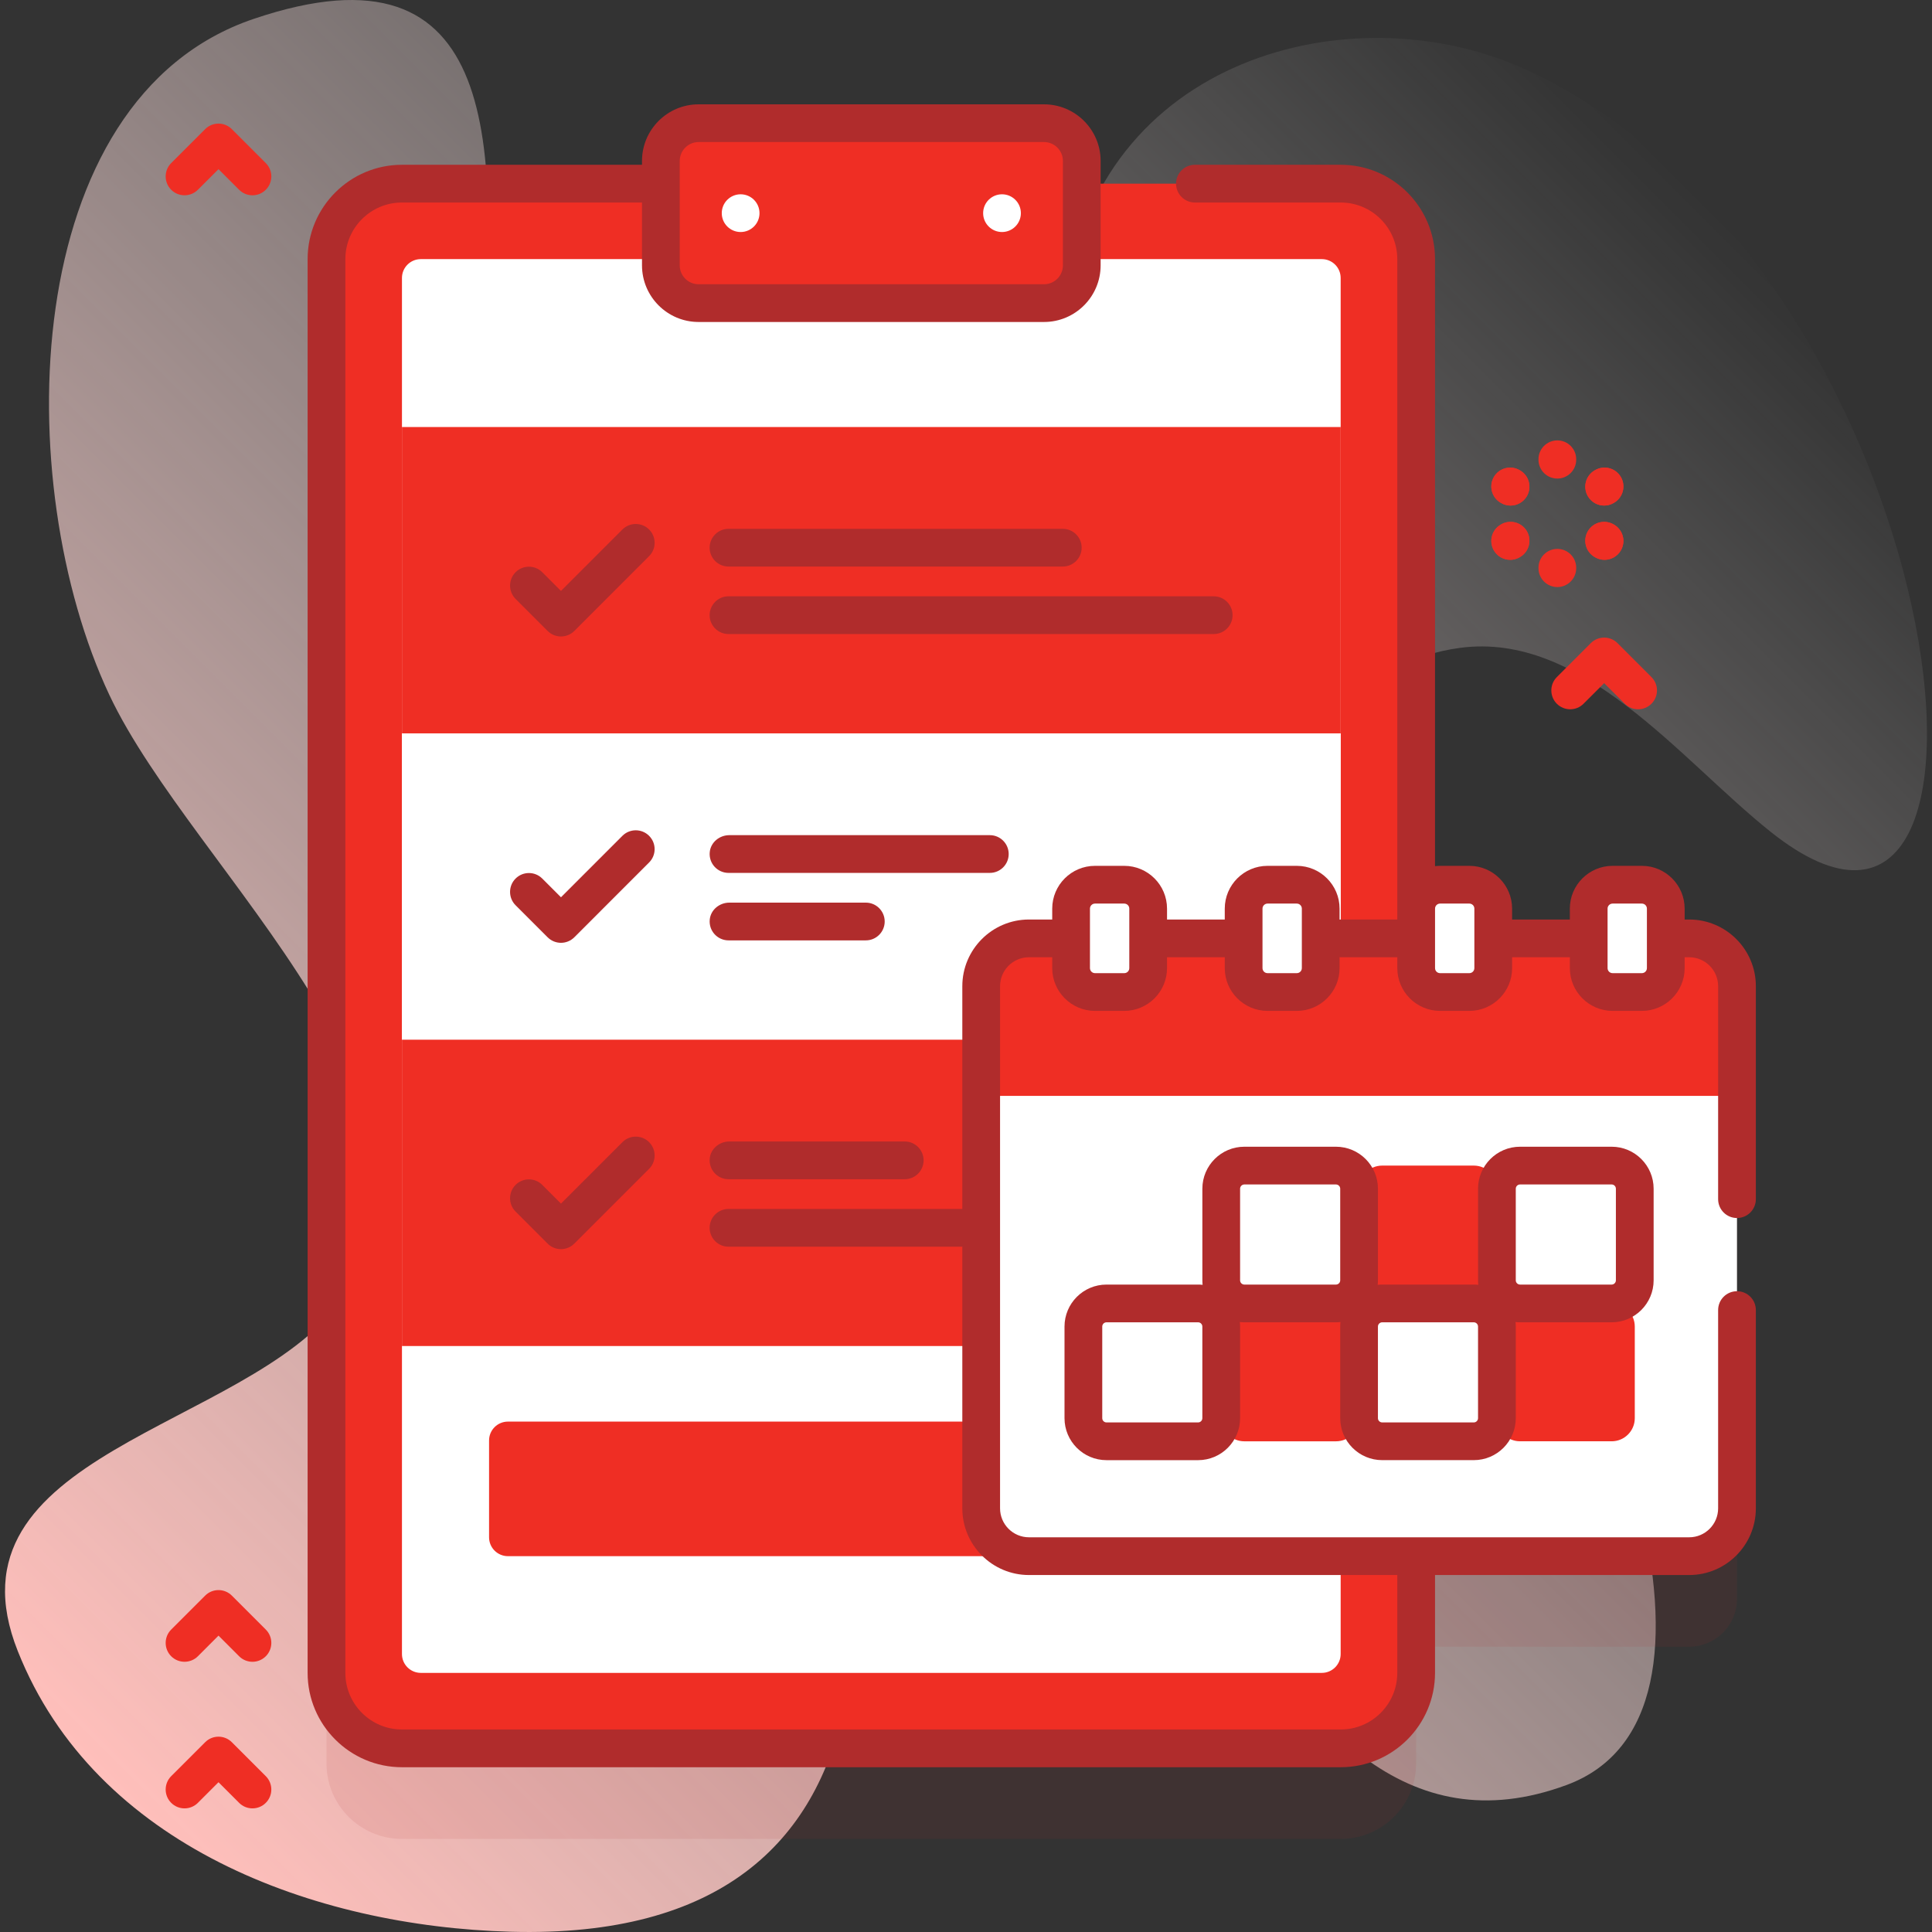
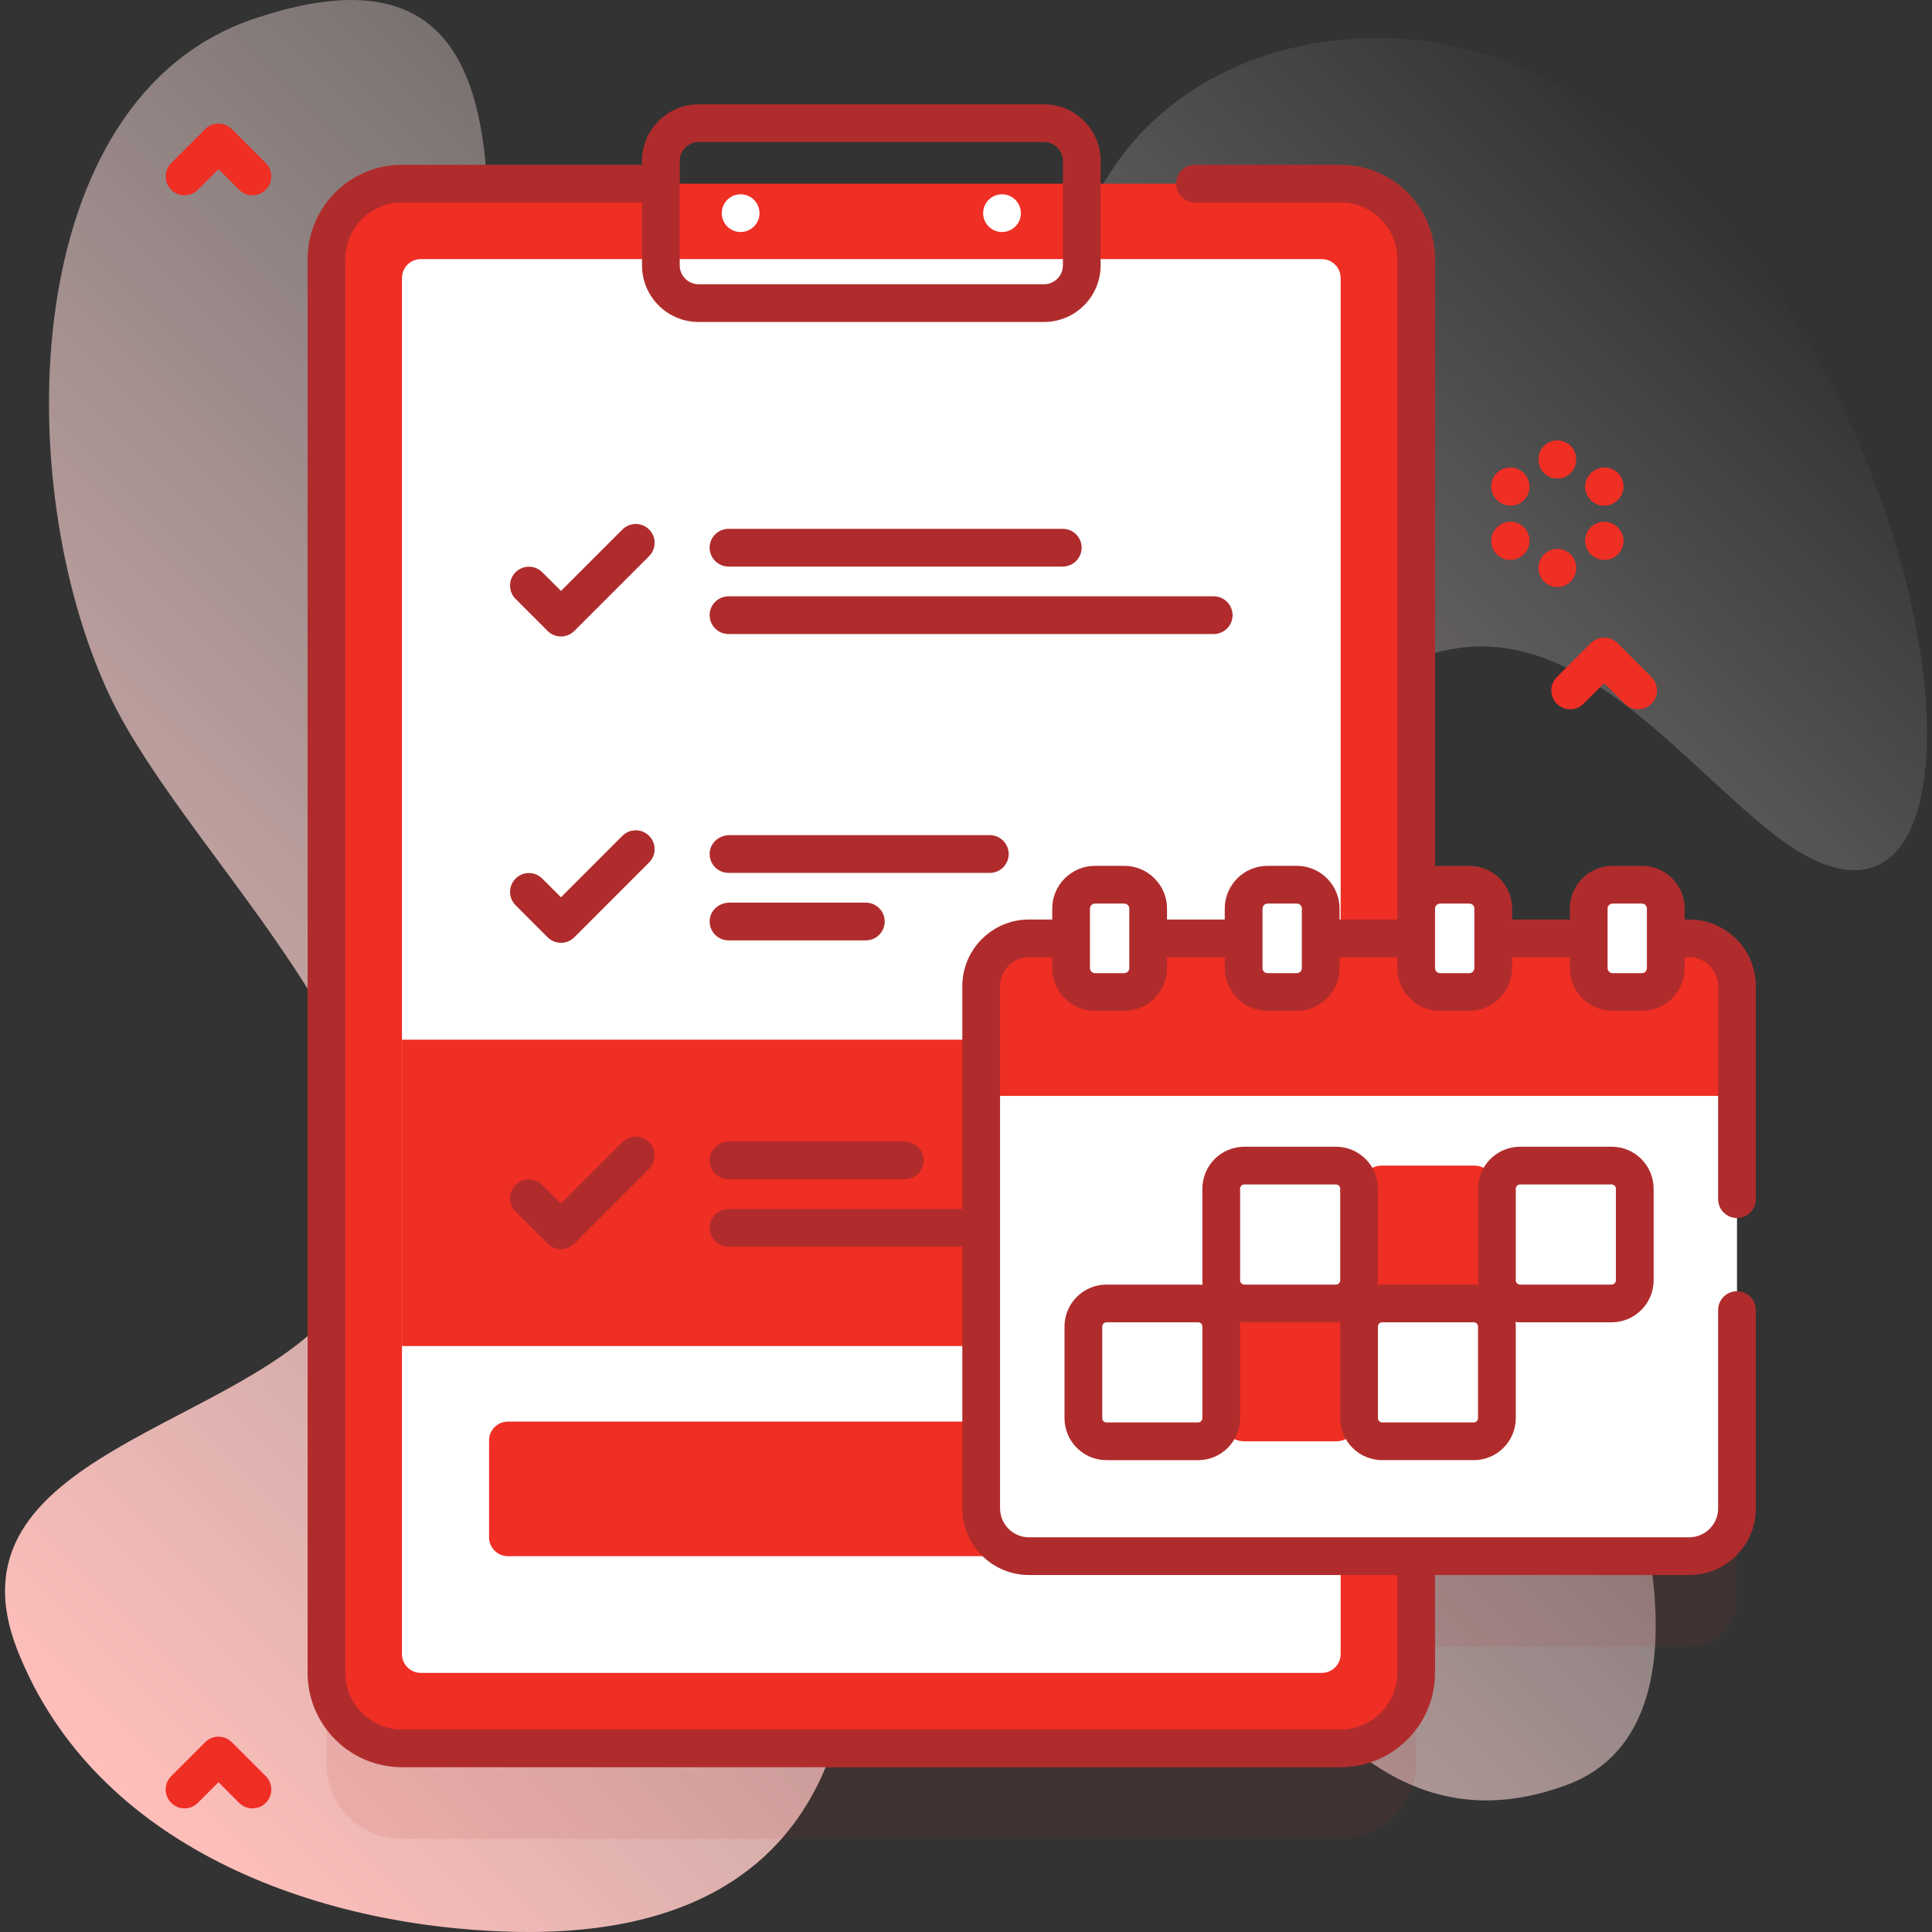
<svg xmlns="http://www.w3.org/2000/svg" width="94" height="94" viewBox="0 0 94 94" fill="none">
  <rect x="0" y="0" width="94" height="94" fill="#333333" stroke="none" />
  <g clip-path="url(#clip0_344_3902)">
    <path d="M74.182 3.359C65.789 -0.449 53.328 2.8 51.845 14.601C50.282 27.045 61.214 38.394 43.018 38.394C31.887 38.394 22.318 31.104 23.381 18.257C24.304 7.109 24.453 -3.178 12.342 0.919C0.834 4.812 0.492 23.549 5.318 33.806C9.39 42.46 23.542 53.91 16.522 63.377C11.952 69.541 -2.961 70.712 0.866 80.335C4.638 89.824 15.292 93.726 24.852 93.988C45.354 94.55 43.205 75.185 37.96 61.486C36.169 56.808 41.023 55.279 44.978 57.288C56.565 63.174 60.537 92.636 76.219 86.849C85.221 83.526 78.898 65.306 69.266 51.528C65.112 45.585 61.454 32.824 71.017 31.524C76.997 30.712 81.721 36.931 86.134 40.459C99.58 51.207 95.013 12.809 74.182 3.359Z" fill="url(#paint0_linear_344_3902)" />
    <path opacity="0.1" d="M82.185 50.061H68.901V17.014C68.901 14.985 67.258 13.342 65.229 13.342H19.557C17.528 13.342 15.885 14.985 15.885 17.014V85.799C15.885 87.828 17.528 89.471 19.557 89.471H65.229C67.258 89.471 68.901 87.828 68.901 85.799V80.119H82.185C83.471 80.119 84.512 79.078 84.512 77.793V52.387C84.512 51.103 83.471 50.061 82.185 50.061Z" fill="#B02C2C" />
    <path d="M68.901 12.607V81.393C68.901 83.421 67.258 85.064 65.229 85.064H19.557C17.528 85.064 15.885 83.421 15.885 81.393V12.607C15.885 10.579 17.528 8.936 19.557 8.936H65.229C67.258 8.936 68.901 10.579 68.901 12.607Z" fill="#EF2E24" />
    <path d="M65.229 13.525V80.475C65.229 80.983 64.818 81.393 64.311 81.393H20.475C19.968 81.393 19.557 80.983 19.557 80.475V13.525C19.557 13.017 19.968 12.607 20.475 12.607H64.311C64.818 12.607 65.229 13.017 65.229 13.525Z" fill="white" />
    <path d="M59.739 75.714H24.713C24.206 75.714 23.795 75.302 23.795 74.796V70.085C23.795 69.578 24.206 69.167 24.713 69.167H59.739C60.245 69.167 60.657 69.578 60.657 70.085V74.796C60.657 75.303 60.245 75.714 59.739 75.714Z" fill="#EF2E24" />
-     <path d="M19.557 20.777H65.23V35.682H19.557V20.777Z" fill="#EF2E24" />
-     <path d="M19.557 35.682H65.23V50.586H19.557V35.682Z" fill="white" />
    <path d="M19.557 50.586H65.23V65.49H19.557V50.586Z" fill="#EF2E24" />
-     <path d="M50.797 14.748H33.99C32.976 14.748 32.154 13.926 32.154 12.912V7.83C32.154 6.816 32.976 5.994 33.99 5.994H50.797C51.811 5.994 52.633 6.816 52.633 7.83V12.912C52.633 13.926 51.811 14.748 50.797 14.748Z" fill="#EF2E24" />
    <path d="M36.035 11.289C36.542 11.289 36.953 10.878 36.953 10.371C36.953 9.864 36.542 9.453 36.035 9.453C35.528 9.453 35.117 9.864 35.117 10.371C35.117 10.878 35.528 11.289 36.035 11.289Z" fill="white" />
    <path d="M48.752 11.289C49.259 11.289 49.67 10.878 49.67 10.371C49.67 9.864 49.259 9.453 48.752 9.453C48.245 9.453 47.834 9.864 47.834 10.371C47.834 10.878 48.245 11.289 48.752 11.289Z" fill="white" />
    <path d="M84.512 47.981V73.387C84.512 74.672 83.471 75.713 82.186 75.713H50.064C48.779 75.713 47.738 74.672 47.738 73.387V47.981C47.738 46.697 48.779 45.655 50.064 45.655H82.186C83.471 45.656 84.512 46.697 84.512 47.981Z" fill="white" />
    <path d="M65 70.126H60.543C59.922 70.126 59.418 69.622 59.418 69.001V64.544C59.418 63.922 59.922 63.419 60.543 63.419H65C65.621 63.419 66.125 63.923 66.125 64.544V69.001C66.125 69.622 65.621 70.126 65 70.126Z" fill="#EF2E24" />
    <path d="M84.512 53.319V47.982C84.512 46.698 83.47 45.656 82.186 45.656H50.064C48.78 45.656 47.738 46.698 47.738 47.982V53.319H84.512Z" fill="#EF2E24" />
    <path d="M54.7 48.267H53.276C52.634 48.267 52.113 47.746 52.113 47.103V44.208C52.113 43.566 52.634 43.045 53.276 43.045H54.7C55.343 43.045 55.863 43.566 55.863 44.208V47.104C55.863 47.746 55.343 48.267 54.7 48.267Z" fill="white" />
    <path d="M63.095 48.267H61.671C61.029 48.267 60.508 47.746 60.508 47.103V44.208C60.508 43.566 61.029 43.045 61.671 43.045H63.095C63.737 43.045 64.258 43.566 64.258 44.208V47.104C64.258 47.746 63.737 48.267 63.095 48.267Z" fill="white" />
    <path d="M71.489 48.267H70.065C69.423 48.267 68.902 47.746 68.902 47.103V44.208C68.902 43.566 69.423 43.045 70.065 43.045H71.489C72.132 43.045 72.652 43.566 72.652 44.208V47.104C72.652 47.746 72.132 48.267 71.489 48.267Z" fill="white" />
    <path d="M79.884 48.267H78.46C77.817 48.267 77.297 47.746 77.297 47.103V44.208C77.297 43.566 77.817 43.045 78.46 43.045H79.884C80.526 43.045 81.047 43.566 81.047 44.208V47.104C81.047 47.746 80.526 48.267 79.884 48.267Z" fill="white" />
    <path d="M71.707 63.418H67.25C66.629 63.418 66.125 62.914 66.125 62.293V57.836C66.125 57.215 66.629 56.711 67.25 56.711H71.707C72.328 56.711 72.832 57.215 72.832 57.836V62.293C72.832 62.914 72.328 63.418 71.707 63.418Z" fill="#EF2E24" />
-     <path d="M78.414 70.125H73.957C73.336 70.125 72.832 69.621 72.832 69V64.543C72.832 63.922 73.336 63.418 73.957 63.418H78.414C79.035 63.418 79.539 63.922 79.539 64.543V69C79.539 69.621 79.035 70.125 78.414 70.125Z" fill="#EF2E24" />
    <path d="M59.97 29.931C59.97 29.424 59.559 29.013 59.052 29.013H35.445C34.938 29.013 34.527 29.424 34.527 29.931C34.527 30.438 34.938 30.849 35.445 30.849H59.052C59.559 30.849 59.97 30.438 59.97 29.931Z" fill="#B02C2C" />
    <path d="M35.445 27.565H51.709C52.215 27.565 52.627 27.154 52.627 26.648C52.627 26.141 52.215 25.73 51.709 25.73H35.445C34.938 25.73 34.527 26.141 34.527 26.648C34.527 27.154 34.938 27.565 35.445 27.565Z" fill="#B02C2C" />
    <path d="M31.581 25.762C31.223 25.404 30.642 25.404 30.283 25.762L27.294 28.751L26.384 27.841C26.025 27.483 25.444 27.483 25.085 27.841C24.727 28.2 24.727 28.781 25.085 29.14L26.644 30.699C26.824 30.878 27.059 30.967 27.294 30.967C27.529 30.967 27.763 30.878 27.943 30.699L31.581 27.06C31.94 26.702 31.94 26.12 31.581 25.762Z" fill="#B02C2C" />
    <path d="M35.445 45.753H42.127C42.633 45.753 43.044 45.342 43.044 44.835C43.044 44.328 42.633 43.917 42.127 43.917H35.485C35.005 43.917 34.577 44.267 34.532 44.745C34.48 45.292 34.909 45.753 35.445 45.753Z" fill="#B02C2C" />
    <path d="M49.077 41.552C49.077 41.045 48.666 40.634 48.159 40.634H35.485C35.005 40.634 34.577 40.984 34.532 41.461C34.479 42.009 34.909 42.47 35.445 42.47H48.159C48.666 42.47 49.077 42.059 49.077 41.552Z" fill="#B02C2C" />
    <path d="M31.581 40.666C31.223 40.308 30.642 40.308 30.283 40.666L27.294 43.656L26.384 42.746C26.025 42.387 25.444 42.387 25.085 42.746C24.727 43.104 24.727 43.685 25.085 44.044L26.644 45.603C26.824 45.782 27.059 45.872 27.294 45.872C27.529 45.872 27.763 45.782 27.943 45.603L31.581 41.964C31.94 41.606 31.94 41.025 31.581 40.666Z" fill="#B02C2C" />
    <path d="M35.445 57.374H44.019C44.526 57.374 44.937 56.963 44.937 56.456C44.937 55.949 44.526 55.538 44.019 55.538H35.485C35.005 55.538 34.577 55.889 34.532 56.366C34.48 56.913 34.909 57.374 35.445 57.374Z" fill="#B02C2C" />
    <path d="M30.283 55.571L27.294 58.56L26.384 57.65C26.025 57.292 25.444 57.292 25.085 57.65C24.727 58.008 24.727 58.59 25.085 58.948L26.644 60.507C26.824 60.686 27.059 60.776 27.294 60.776C27.529 60.776 27.763 60.686 27.943 60.507L31.581 56.869C31.94 56.51 31.94 55.929 31.581 55.57C31.223 55.212 30.642 55.212 30.283 55.571Z" fill="#B02C2C" />
    <path d="M84.512 59.262C85.019 59.262 85.43 58.851 85.43 58.344V47.982C85.43 46.193 83.975 44.738 82.186 44.738H81.965V44.208C81.965 43.06 81.032 42.127 79.884 42.127H78.46C77.313 42.127 76.379 43.06 76.379 44.208V44.738H73.57V44.208C73.57 43.06 72.637 42.127 71.489 42.127H70.066C69.982 42.127 69.9 42.133 69.82 42.143V12.607C69.82 10.076 67.761 8.017 65.23 8.017H58.138C57.631 8.017 57.22 8.428 57.22 8.935C57.22 9.442 57.631 9.853 58.138 9.853H65.23C66.748 9.853 67.984 11.088 67.984 12.607V44.738H65.176V44.208C65.176 43.06 64.242 42.127 63.095 42.127H61.671C60.523 42.127 59.59 43.06 59.59 44.208V44.738H56.781V44.208C56.781 43.06 55.847 42.127 54.7 42.127H53.276C52.129 42.127 51.195 43.06 51.195 44.208V44.738H50.065C48.276 44.738 46.821 46.193 46.821 47.982V58.821H35.445C34.938 58.821 34.527 59.232 34.527 59.739C34.527 60.246 34.938 60.657 35.445 60.657H46.821V73.387C46.821 75.176 48.276 76.632 50.065 76.632H67.984V81.394C67.984 82.912 66.749 84.147 65.23 84.147H19.557C18.038 84.147 16.803 82.912 16.803 81.394V12.607C16.803 11.088 18.038 9.853 19.557 9.853H31.236V12.912C31.236 14.43 32.471 15.666 33.99 15.666H50.796C52.315 15.666 53.55 14.43 53.55 12.912V7.83C53.55 6.312 52.315 5.076 50.796 5.076H33.99C32.471 5.076 31.236 6.312 31.236 7.83V8.017H19.557C17.026 8.017 14.967 10.076 14.967 12.607V81.394C14.967 83.924 17.026 85.983 19.557 85.983H65.23C67.761 85.983 69.82 83.924 69.82 81.394V76.632H82.186C83.975 76.632 85.43 75.176 85.43 73.387V63.741C85.43 63.233 85.019 62.823 84.512 62.823C84.005 62.823 83.594 63.233 83.594 63.741V73.387C83.594 74.164 82.962 74.796 82.186 74.796H50.065C49.288 74.796 48.657 74.164 48.657 73.387V47.982C48.657 47.205 49.288 46.574 50.065 46.574H51.195V47.103C51.195 48.251 52.129 49.184 53.276 49.184H54.7C55.847 49.184 56.781 48.251 56.781 47.103V46.574H59.59V47.103C59.59 48.251 60.524 49.184 61.671 49.184H63.095C64.242 49.184 65.176 48.251 65.176 47.103V46.574H67.985V47.103C67.985 48.251 68.918 49.184 70.066 49.184H71.49C72.637 49.184 73.571 48.251 73.571 47.103V46.574H76.38V47.103C76.38 48.251 77.313 49.184 78.461 49.184H79.884C81.032 49.184 81.966 48.251 81.966 47.103V46.574H82.186C82.963 46.574 83.594 47.205 83.594 47.982V58.344C83.594 58.851 84.005 59.262 84.512 59.262ZM33.072 7.83C33.072 7.324 33.484 6.912 33.99 6.912H50.797C51.303 6.912 51.715 7.324 51.715 7.83V12.912C51.715 13.418 51.303 13.83 50.797 13.83H33.99C33.484 13.83 33.072 13.418 33.072 12.912V7.83ZM54.945 47.103C54.945 47.239 54.835 47.348 54.7 47.348H53.276C53.141 47.348 53.031 47.239 53.031 47.103V44.208C53.031 44.073 53.141 43.963 53.276 43.963H54.7C54.835 43.963 54.945 44.073 54.945 44.208V47.103ZM63.34 47.103C63.34 47.239 63.23 47.348 63.095 47.348H61.671C61.536 47.348 61.426 47.239 61.426 47.103V44.208C61.426 44.073 61.536 43.963 61.671 43.963H63.095C63.23 43.963 63.34 44.073 63.34 44.208V47.103ZM71.734 47.103C71.734 47.239 71.625 47.348 71.489 47.348H70.066C69.93 47.348 69.821 47.239 69.821 47.103V44.208C69.821 44.073 69.93 43.963 70.066 43.963H71.489C71.625 43.963 71.734 44.073 71.734 44.208V47.103ZM80.129 47.103C80.129 47.239 80.019 47.348 79.884 47.348H78.46C78.325 47.348 78.215 47.239 78.215 47.103V44.208C78.215 44.073 78.325 43.963 78.46 43.963H79.884C80.019 43.963 80.129 44.073 80.129 44.208V47.103Z" fill="#B02C2C" />
    <path d="M78.413 64.336C79.54 64.336 80.456 63.419 80.456 62.293V57.836C80.456 56.709 79.54 55.793 78.413 55.793H73.957C72.83 55.793 71.913 56.709 71.913 57.836V62.293C71.913 62.367 71.918 62.44 71.925 62.512C71.853 62.504 71.78 62.5 71.706 62.5H67.25C67.176 62.5 67.103 62.504 67.03 62.512C67.038 62.44 67.043 62.367 67.043 62.293V57.836C67.043 56.709 66.126 55.793 65 55.793H60.543C59.416 55.793 58.5 56.709 58.5 57.836V62.293C58.5 62.367 58.504 62.44 58.512 62.512C58.44 62.504 58.367 62.5 58.293 62.5H53.836C52.709 62.5 51.793 63.416 51.793 64.543V69C51.793 70.126 52.709 71.043 53.836 71.043H58.293C59.419 71.043 60.336 70.126 60.336 69V64.543C60.336 64.469 60.331 64.396 60.324 64.323C60.396 64.331 60.469 64.336 60.543 64.336H65C65.074 64.336 65.147 64.331 65.219 64.323C65.211 64.396 65.207 64.469 65.207 64.543V68.999C65.207 70.126 66.123 71.042 67.25 71.042H71.707C72.833 71.042 73.749 70.126 73.749 68.999V64.543C73.749 64.469 73.745 64.396 73.737 64.323C73.809 64.331 73.883 64.336 73.957 64.336H78.413V64.336ZM58.499 69C58.499 69.114 58.407 69.207 58.292 69.207H53.836C53.721 69.207 53.629 69.114 53.629 69V64.543C53.629 64.429 53.721 64.336 53.836 64.336H58.292C58.407 64.336 58.499 64.429 58.499 64.543V69ZM65.207 62.293C65.207 62.407 65.114 62.5 64.999 62.5H60.543C60.429 62.5 60.336 62.407 60.336 62.293V57.836C60.336 57.722 60.429 57.629 60.543 57.629H64.999C65.114 57.629 65.207 57.722 65.207 57.836V62.293ZM71.913 69C71.913 69.114 71.82 69.207 71.706 69.207H67.25C67.135 69.207 67.042 69.114 67.042 69V64.543C67.042 64.429 67.135 64.336 67.25 64.336H71.706C71.82 64.336 71.913 64.429 71.913 64.543V69ZM73.749 62.293V57.836C73.749 57.722 73.842 57.629 73.957 57.629H78.413C78.527 57.629 78.62 57.722 78.62 57.836V62.293C78.62 62.407 78.527 62.5 78.413 62.5H73.957C73.842 62.5 73.749 62.407 73.749 62.293Z" fill="#B02C2C" />
-     <path d="M12.283 80.853C12.048 80.853 11.813 80.763 11.634 80.584L10.631 79.58L9.628 80.584C9.269 80.942 8.688 80.942 8.329 80.584C7.971 80.225 7.971 79.644 8.329 79.285L9.982 77.633C10.34 77.275 10.921 77.275 11.28 77.633L12.932 79.285C13.291 79.644 13.291 80.225 12.932 80.584C12.753 80.763 12.518 80.853 12.283 80.853Z" fill="#EF2E24" />
    <path d="M12.283 9.502C12.048 9.502 11.813 9.412 11.634 9.233L10.631 8.23L9.628 9.233C9.269 9.591 8.688 9.591 8.329 9.233C7.971 8.875 7.971 8.293 8.329 7.935L9.982 6.283C10.34 5.924 10.921 5.924 11.28 6.283L12.932 7.935C13.291 8.293 13.291 8.875 12.932 9.233C12.753 9.412 12.518 9.502 12.283 9.502Z" fill="#EF2E24" />
    <path d="M79.701 34.51C79.466 34.51 79.231 34.42 79.052 34.241L78.049 33.238L77.045 34.241C76.687 34.599 76.106 34.599 75.747 34.241C75.389 33.882 75.389 33.301 75.747 32.943L77.4 31.29C77.758 30.932 78.34 30.932 78.698 31.29L80.35 32.943C80.709 33.301 80.709 33.882 80.35 34.241C80.171 34.42 79.936 34.51 79.701 34.51Z" fill="#EF2E24" />
    <path d="M12.283 87.985C12.048 87.985 11.813 87.896 11.634 87.716L10.631 86.713L9.628 87.716C9.269 88.075 8.688 88.075 8.329 87.716C7.971 87.358 7.971 86.777 8.329 86.418L9.982 84.766C10.34 84.407 10.921 84.407 11.28 84.766L12.932 86.418C13.291 86.777 13.291 87.358 12.932 87.716C12.753 87.896 12.518 87.985 12.283 87.985Z" fill="#EF2E24" />
    <path d="M73.494 24.598C73.337 24.598 73.177 24.558 73.032 24.472L73.014 24.462C72.576 24.206 72.428 23.644 72.684 23.206C72.94 22.768 73.502 22.621 73.94 22.877L73.958 22.887C74.396 23.143 74.543 23.705 74.288 24.143C74.117 24.435 73.81 24.598 73.494 24.598Z" fill="#EF2E24" />
    <path d="M78.066 27.238C77.909 27.238 77.75 27.197 77.604 27.112L77.586 27.101C77.148 26.846 77.001 26.283 77.256 25.846C77.512 25.408 78.074 25.26 78.512 25.516L78.53 25.527C78.968 25.782 79.116 26.345 78.86 26.782C78.689 27.075 78.382 27.238 78.066 27.238Z" fill="#EF2E24" />
    <path d="M73.494 24.598C73.337 24.598 73.177 24.558 73.032 24.472L73.014 24.462C72.576 24.206 72.428 23.644 72.684 23.206C72.94 22.768 73.502 22.621 73.94 22.877L73.958 22.887C74.396 23.143 74.543 23.705 74.288 24.143C74.117 24.435 73.81 24.598 73.494 24.598Z" fill="#EF2E24" />
    <path d="M78.066 27.238C77.909 27.238 77.75 27.197 77.604 27.112L77.586 27.101C77.148 26.846 77.001 26.283 77.256 25.846C77.512 25.408 78.074 25.26 78.512 25.516L78.53 25.527C78.968 25.782 79.116 26.345 78.86 26.782C78.689 27.075 78.382 27.238 78.066 27.238Z" fill="#EF2E24" />
    <path d="M78.05 24.598C77.734 24.598 77.427 24.435 77.256 24.143C77.001 23.705 77.148 23.143 77.586 22.887L77.604 22.876C78.042 22.621 78.604 22.768 78.86 23.206C79.116 23.644 78.968 24.206 78.53 24.462L78.512 24.472C78.367 24.558 78.207 24.598 78.05 24.598Z" fill="#EF2E24" />
    <path d="M73.478 27.238C73.162 27.238 72.855 27.075 72.684 26.782C72.428 26.345 72.576 25.782 73.014 25.527L73.032 25.516C73.47 25.26 74.032 25.408 74.288 25.846C74.543 26.283 74.396 26.846 73.958 27.101L73.94 27.112C73.794 27.197 73.635 27.238 73.478 27.238Z" fill="#EF2E24" />
    <path d="M78.05 24.598C77.734 24.598 77.427 24.435 77.256 24.143C77.001 23.705 77.148 23.143 77.586 22.887L77.604 22.876C78.042 22.621 78.604 22.768 78.86 23.206C79.116 23.644 78.968 24.206 78.53 24.462L78.512 24.472C78.367 24.558 78.207 24.598 78.05 24.598Z" fill="#EF2E24" />
    <path d="M73.478 27.238C73.162 27.238 72.855 27.075 72.684 26.782C72.428 26.345 72.576 25.782 73.014 25.527L73.032 25.516C73.47 25.26 74.032 25.408 74.288 25.846C74.543 26.283 74.396 26.846 73.958 27.101L73.94 27.112C73.794 27.197 73.635 27.238 73.478 27.238Z" fill="#EF2E24" />
    <path d="M75.772 23.284C75.264 23.284 74.853 22.873 74.853 22.366V22.345C74.853 21.838 75.264 21.427 75.772 21.427C76.279 21.427 76.689 21.838 76.689 22.345V22.366C76.689 22.873 76.278 23.284 75.772 23.284Z" fill="#EF2E24" />
    <path d="M75.772 28.563C75.264 28.563 74.853 28.152 74.853 27.645V27.624C74.853 27.117 75.264 26.706 75.772 26.706C76.279 26.706 76.689 27.117 76.689 27.624V27.645C76.689 28.152 76.278 28.563 75.772 28.563Z" fill="#EF2E24" />
  </g>
  <defs>
    <linearGradient id="paint0_linear_344_3902" x1="3.057" y1="84.632" x2="80.422" y2="7.267" gradientUnits="userSpaceOnUse">
      <stop stop-color="#FFBFBB" />
      <stop offset="1" stop-color="white" stop-opacity="0" />
    </linearGradient>
    <clipPath id="clip0_344_3902">
      <rect width="94" height="94" fill="white" />
    </clipPath>
  </defs>
</svg>